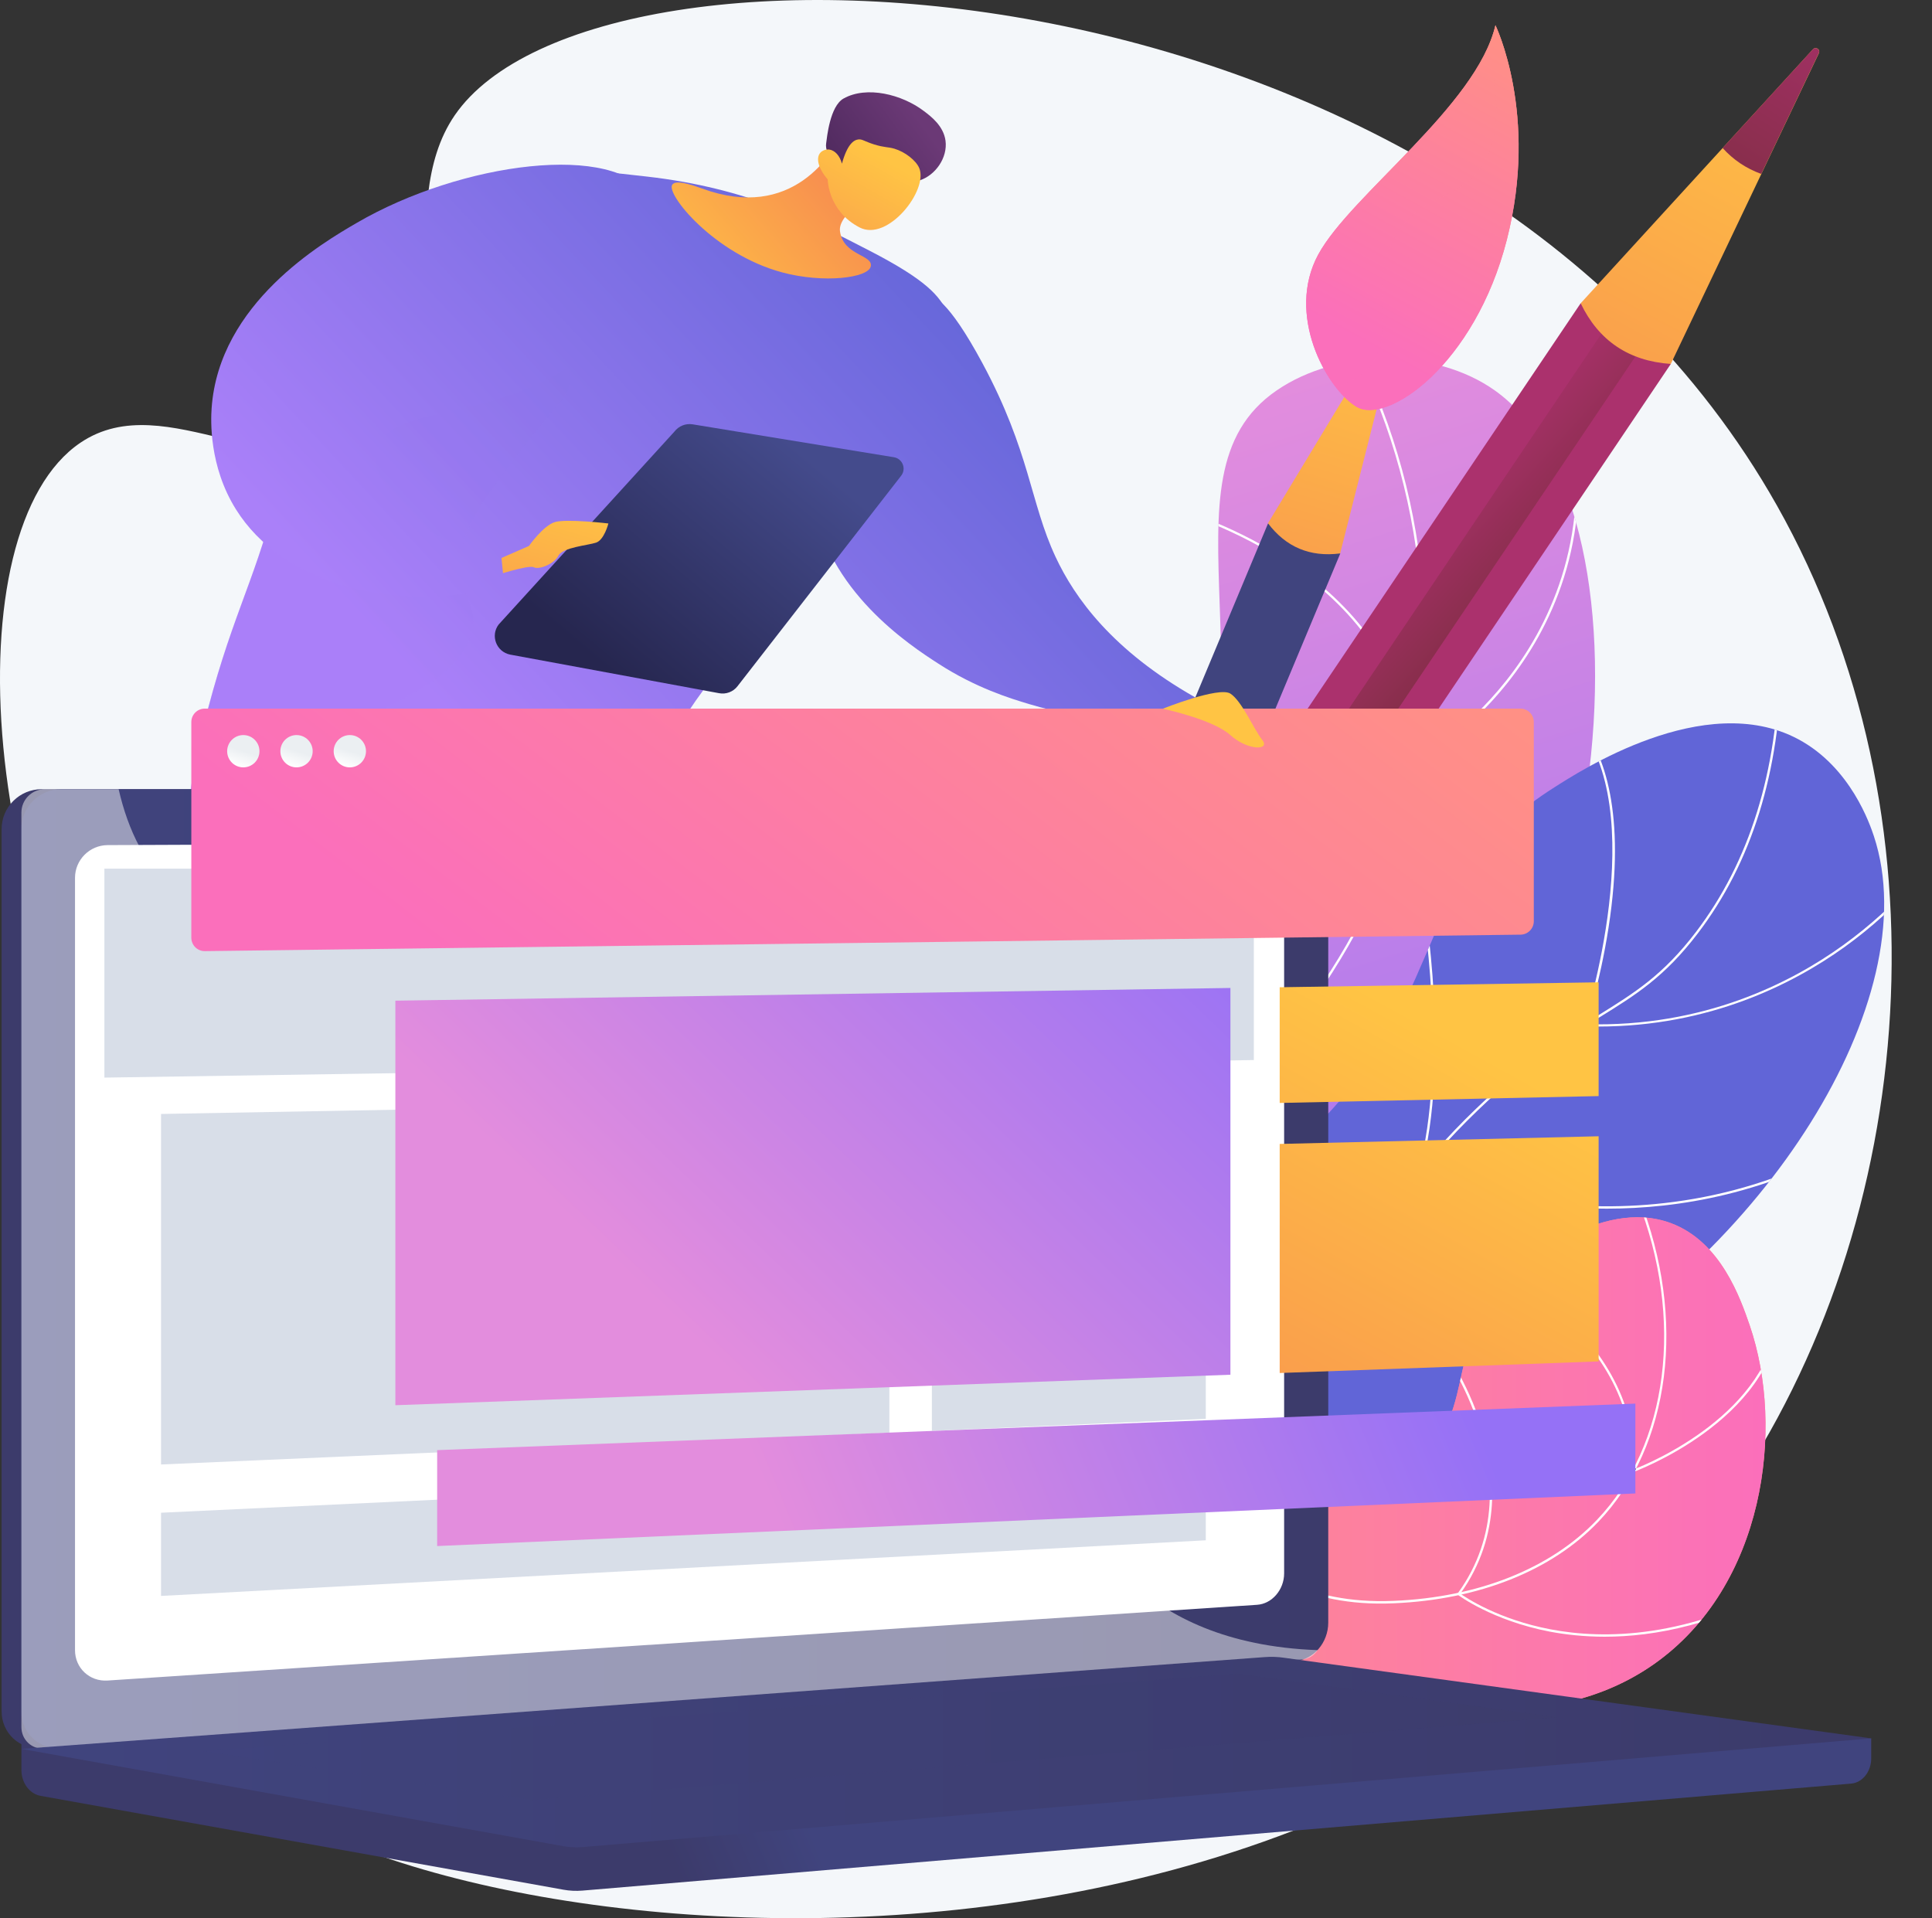
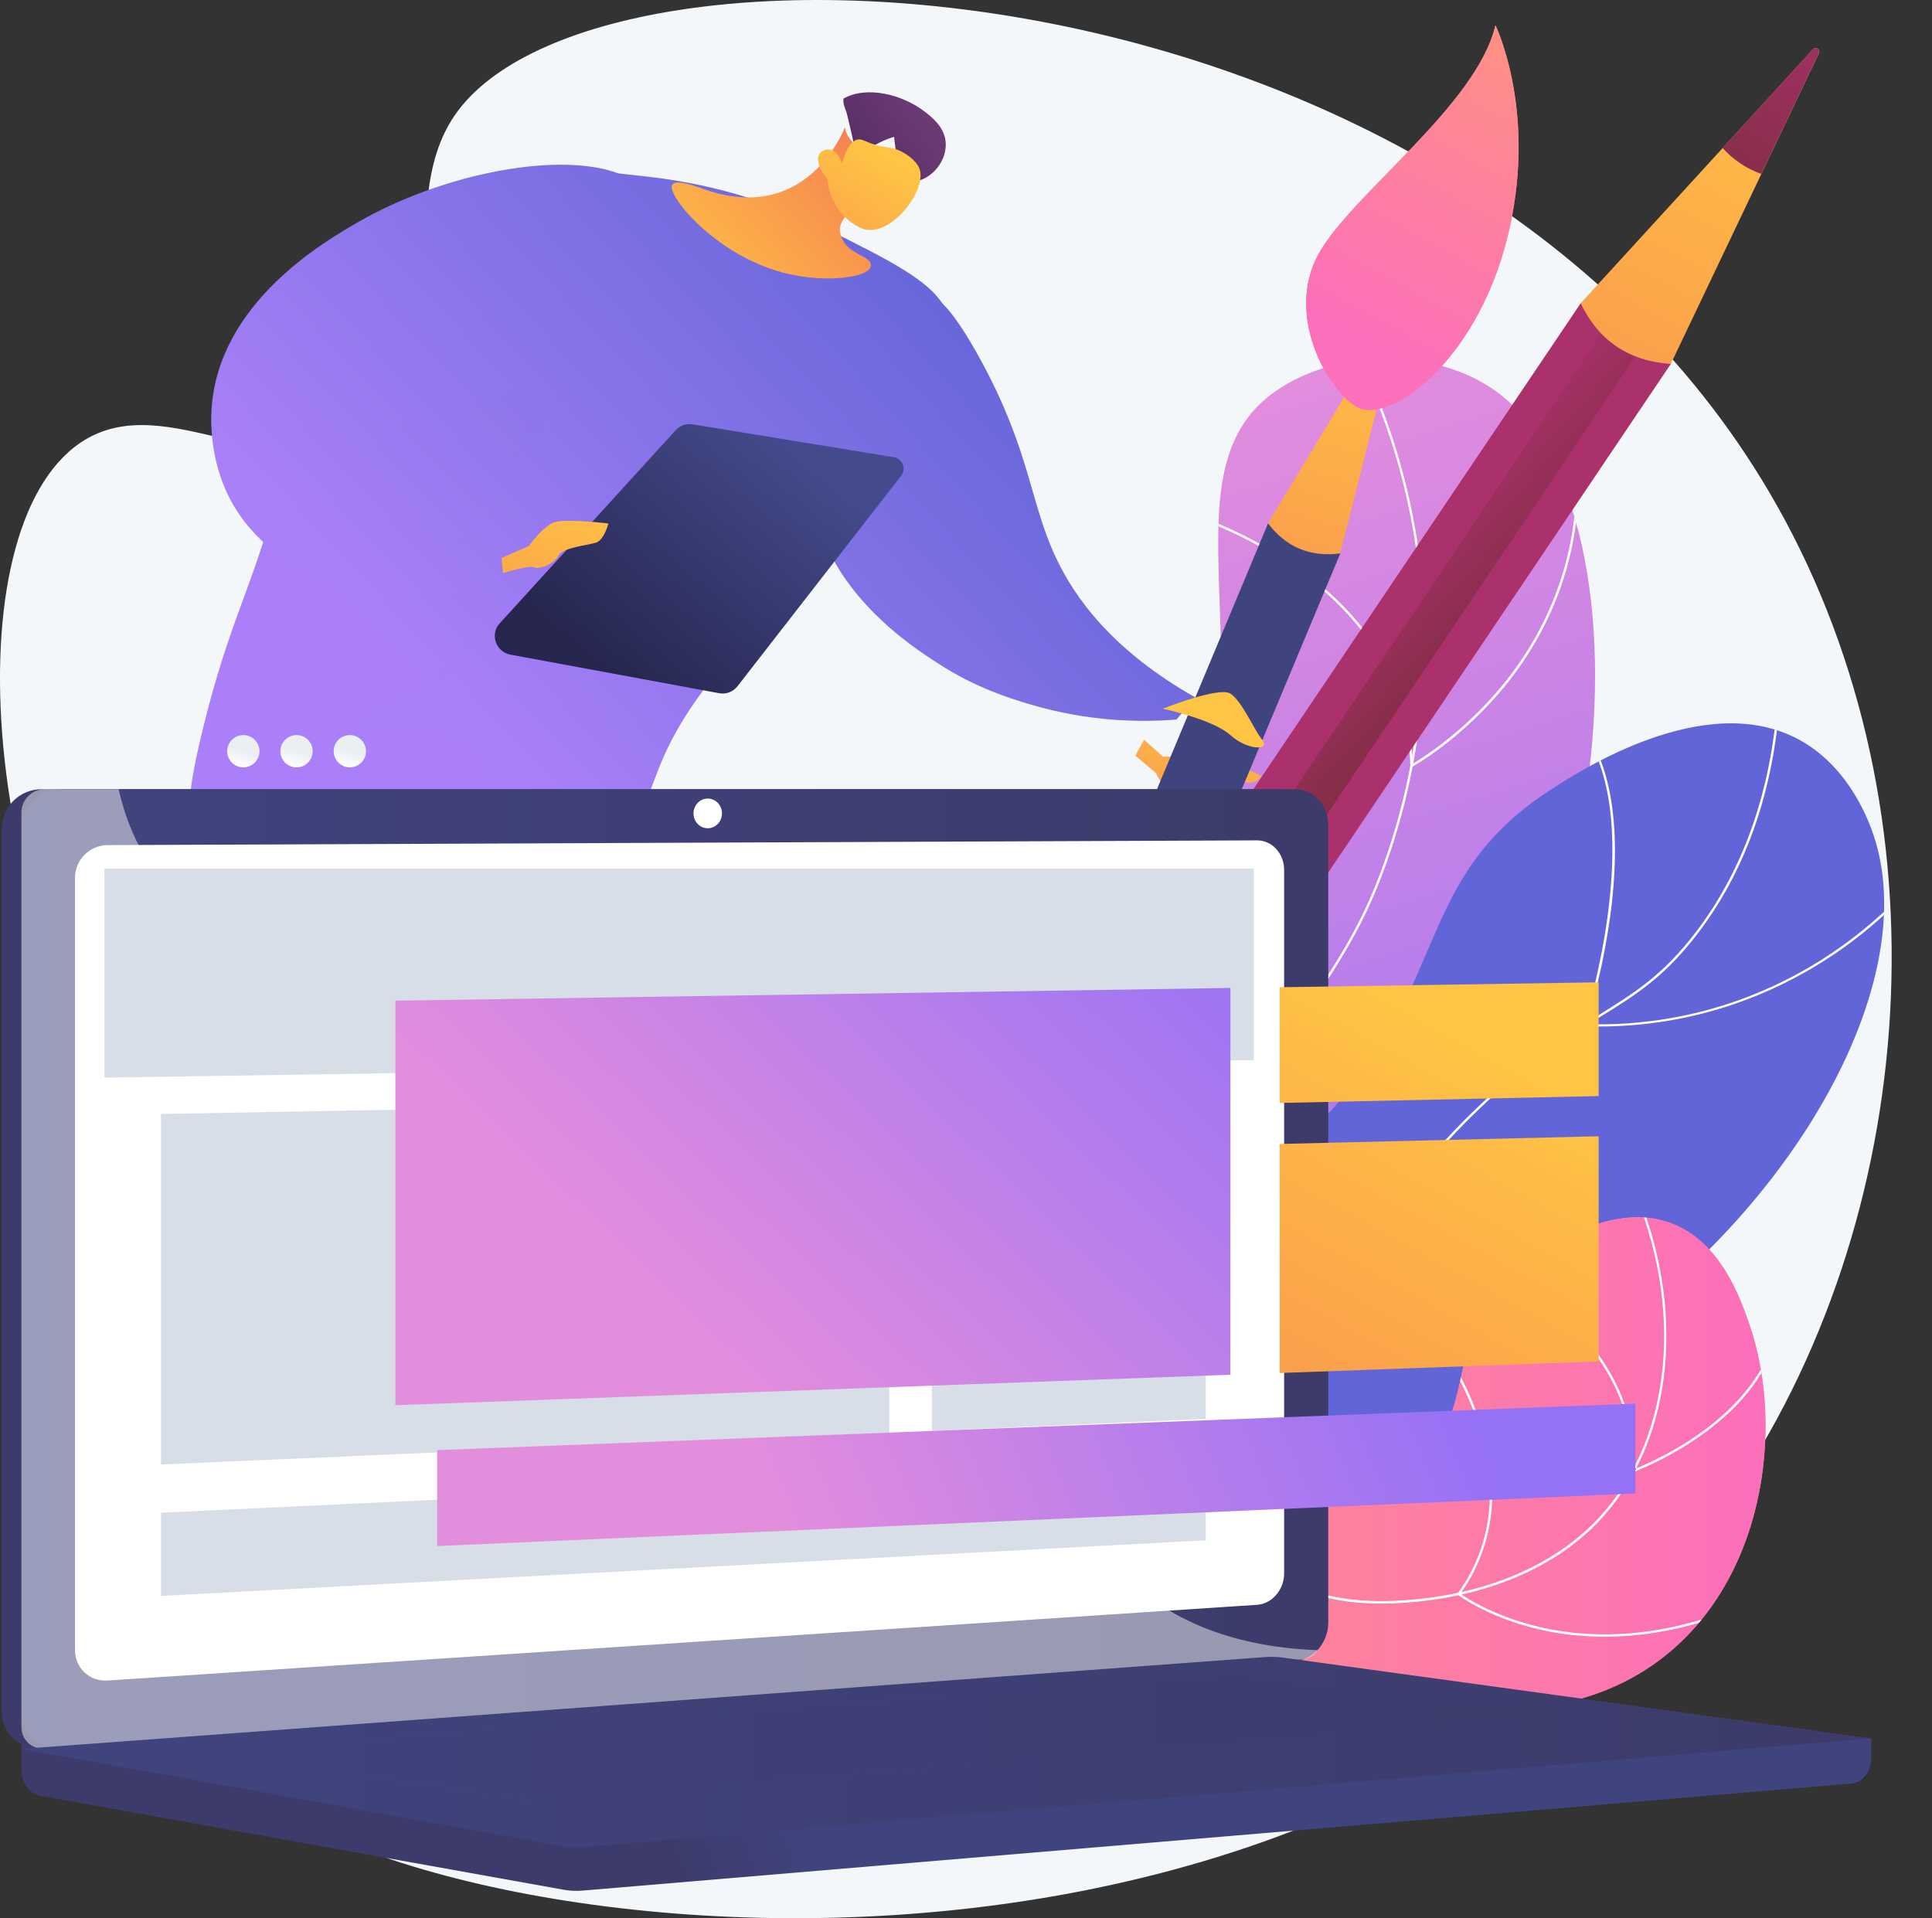
<svg xmlns="http://www.w3.org/2000/svg" xmlns:xlink="http://www.w3.org/1999/xlink" version="1.1" x="0px" y="0px" viewBox="0 0 1913.6 1900" style="enable-background:new 0 0 1913.6 1900;" xml:space="preserve">
  <rect x="0" y="0" width="1913.6" height="1900" fill="#333333" stroke="none" />
  <style type="text/css">
	.st0{fill:#F4F7FA;}
	.st1{clip-path:url(#SVGID_3_);}
	.st2{fill:#FFFFFF;}
	.st3{clip-path:url(#SVGID_6_);}
	.st4{fill:url(#SVGID_7_);}
	.st5{clip-path:url(#SVGID_10_);}
	.st6{clip-path:url(#SVGID_14_);}
	.st7{clip-path:url(#SVGID_15_);}
	.st8{fill:url(#SVGID_17_);}
	.st9{fill:url(#SVGID_18_);}
	.st10{fill:url(#SVGID_19_);}
	.st11{fill:url(#SVGID_20_);}
	.st12{fill:url(#SVGID_21_);}
	.st13{fill:url(#SVGID_22_);}
	.st14{fill:url(#SVGID_23_);}
	.st15{fill:url(#SVGID_24_);}
	.st16{fill:url(#SVGID_25_);}
	.st17{fill:url(#SVGID_26_);}
	.st18{fill:url(#SVGID_27_);}
	.st19{opacity:0.3;fill:url(#SVGID_28_);}
	.st20{fill:url(#SVGID_29_);}
	.st21{fill:url(#SVGID_30_);}
	.st22{fill:url(#SVGID_31_);}
	.st23{fill:url(#SVGID_32_);}
	.st24{fill:url(#SVGID_33_);}
	.st25{fill:url(#SVGID_34_);}
	.st26{fill:url(#SVGID_35_);}
	.st27{fill:url(#SVGID_36_);}
	.st28{fill:url(#SVGID_37_);}
	.st29{fill:url(#SVGID_38_);}
	.st30{fill:url(#SVGID_39_);}
	.st31{fill:url(#SVGID_40_);}
	.st32{fill:url(#SVGID_41_);}
	.st33{opacity:0.3;}
	.st34{fill:url(#SVGID_42_);}
	.st35{fill:url(#SVGID_43_);}
	.st36{fill:url(#SVGID_44_);}
	.st37{fill:url(#SVGID_45_);}
	.st38{opacity:0.48;fill:#FFFFFF;}
	.st39{fill:url(#SVGID_46_);}
	.st40{opacity:0.3;fill:url(#SVGID_47_);}
	.st41{fill:#D8DEE8;}
	.st42{fill:url(#SVGID_48_);}
	.st43{fill:url(#SVGID_49_);}
	.st44{fill:url(#SVGID_50_);}
	.st45{fill:url(#SVGID_51_);}
	.st46{fill:url(#SVGID_52_);}
	.st47{fill:url(#SVGID_53_);}
	.st48{fill:url(#SVGID_54_);}
	.st49{fill:url(#SVGID_55_);}
	.st50{fill:url(#SVGID_56_);}
</style>
  <g id="Background">
</g>
  <g id="Metaphor">
    <g>
      <path class="st0" d="M450.4,114.2c-62.9,91.7,10.9,240.5-82.5,309.4c-90.9,67.2-202.6-42.9-288.2,14.9    c-127.1,85.8-103.9,478.2,81.9,722c55.9,73.3,102.6,101.8,123.2,184.8c44.4,178.1-111.6,284-81.9,372    c66.9,198.3,1095.1,364.7,1507.7-231.2c192.7-278.3,221.5-680.2,49.4-985.4C1448.9-51,591.6-91.6,450.4,114.2z" />
      <g>
        <g>
          <g>
            <defs>
              <path id="SVGID_1_" d="M958.8,1779.4c-31.2-95-62.9-239.9-25.7-400.9c42.6-184.8,137.1-221.8,221.9-419.3        c121-282-15.9-486.3,109.4-572.4c61.1-42,157.2-42.1,216.4,0.1c169,120.4,122.7,644.8-145.5,849.4        c-121.3,92.5-227.1,81.6-318.1,201.3C936.7,1543.5,943,1683.1,958.8,1779.4z" />
            </defs>
            <linearGradient id="SVGID_2_" gradientUnits="userSpaceOnUse" x1="1037.562" y1="440.938" x2="1374.45" y2="1512.853">
              <stop offset="3.597120e-03" style="stop-color:#E38DDD" />
              <stop offset="1" style="stop-color:#9571F6" />
            </linearGradient>
            <use xlink:href="#SVGID_1_" style="overflow:visible;fill:url(#SVGID_2_);" />
            <clipPath id="SVGID_3_">
              <use xlink:href="#SVGID_1_" style="overflow:visible;" />
            </clipPath>
            <g class="st1">
              <path class="st2" d="M939.4,1540.4l-2.2-0.6c10.2-40.1,23.9-79.5,40.8-117.1c38.7-86.5,81.4-134,135.5-194.1        c35.1-39.1,74.9-83.4,120.9-146.8c86-118.7,112.7-160.4,136.6-227.5c47.2-132.8,40-251.8,31.5-311        c-12.1-83.9-40.2-163.7-83.7-237.3l2-1.2c43.6,73.8,71.8,153.9,84,238.1c8.6,59.3,15.8,178.8-31.6,312.1        c-24,67.3-50.7,109.1-136.9,228.1c-46.1,63.6-85.9,107.9-121.1,147c-53.9,60-96.5,107.4-135.1,193.5        C963.2,1461.2,949.5,1500.4,939.4,1540.4z" />
              <path class="st2" d="M1396.9,760.5l0-1.9c-1.7-97.8-64.3-161.2-116.4-197.1c-56.6-39-113.5-54.9-114.1-55.1l0.6-2.2        c0.6,0.2,57.8,16.2,114.7,55.4c52.3,36,114.9,99.3,117.4,197c9-5.3,53-32.4,92.6-82.2c40.7-51.3,84.9-137.8,64.5-258.9        l2.3-0.4c20.6,122-24,209.1-65,260.8c-44.4,55.9-94.4,83.4-94.9,83.7L1396.9,760.5z" />
              <path class="st2" d="M1381.6,1074.6c-10,0-19.4-0.5-28.2-1.3c-54.9-5-94.3-22.8-94.7-23l-0.9-0.4l0.2-0.9        c25.2-96,3.3-166.8-19.4-209.3c-24.7-46-55.7-69.6-56.1-69.9l1.4-1.8c0.3,0.2,31.7,24.1,56.7,70.5        c22.9,42.7,44.9,113.7,19.9,210.1c6.1,2.6,43.1,17.9,93.1,22.4c50.3,4.6,124.4-1,192-53.6l1.4,1.8        C1490.6,1063.2,1429.7,1074.6,1381.6,1074.6z" />
              <path class="st2" d="M1268.5,1258.1c-29.3,0-53.4-4.1-72-9.1c-46-12.5-69.6-33.7-69.8-33.9l-0.6-0.6l0.3-0.8        c42.6-97.6-16.8-257.2-17.4-258.8l2.2-0.8c0.6,1.6,60,161.3,17.7,259.7c4,3.4,27,21.6,68.4,32.9        c42,11.4,112.1,17.7,207.5-17.1l0.8,2.2C1351.7,1251.5,1305.9,1258.1,1268.5,1258.1z" />
            </g>
          </g>
        </g>
        <g>
          <g>
            <defs>
              <path id="SVGID_4_" d="M862.2,1630.6c-10.5-63.8-16.6-163.4,35.3-252.5c90.6-155.4,255.7-103.9,413.7-270.4        c127.5-134.3,87.3-238.7,228.5-327.9c23.6-14.9,148.6-97.2,241.4-47.6c52.3,27.9,71.3,85.2,74.9,95.9        c53.8,162.5-111.7,417-327.5,533.4c-124,66.9-164,45-382.1,123C1018.2,1530.3,922,1589.3,862.2,1630.6z" />
            </defs>
            <linearGradient id="SVGID_5_" gradientUnits="userSpaceOnUse" x1="1788.508" y1="3121.648" x2="1726.502" y2="2848.093">
              <stop offset="0" style="stop-color:#AA80F9" />
              <stop offset="0.996" style="stop-color:#6165D7" />
            </linearGradient>
            <use xlink:href="#SVGID_4_" style="overflow:visible;fill:url(#SVGID_5_);" />
            <clipPath id="SVGID_6_">
              <use xlink:href="#SVGID_4_" style="overflow:visible;" />
            </clipPath>
            <g class="st3">
              <path class="st2" d="M843.5,1707.3l-2.3-0.5c31.7-152.5,91.9-254.9,178.9-304.4c42.6-24.3,76.5-28.1,112.4-32.2        c38.6-4.4,78.5-8.9,131.2-40.8c51.2-31,69.6-60.8,92.8-98.5c20.9-34,46.9-76.2,105.3-132.5c51.2-49.3,88.5-72.4,121.4-92.8        c35.6-22.1,63.8-39.5,96.4-82.2c53.2-69.7,81-159.2,82.7-265.8l2.3,0c-1.6,107.1-29.6,197-83.1,267.1        c-32.8,43-61.1,60.6-97,82.8c-32.8,20.3-70,43.3-121,92.5c-58.2,56.1-84.1,98.2-105,132.1c-23.4,38-41.9,68-93.6,99.3        c-53.1,32.1-93.3,36.7-132.2,41.1c-35.7,4-69.3,7.8-111.5,31.9C935,1453.6,875.1,1555.5,843.5,1707.3z" />
              <path class="st2" d="M1582.9,1016.8c-4.4,0-8.8-0.1-13.3-0.2l-1.5,0l0.5-1.5c0.7-2.1,69.1-213.8-8.8-301.2l1.7-1.5        c22.8,25.6,47.3,78.5,34.6,185.5c-6.9,58-21.9,107.5-24.8,116.6c115.9,3.1,202.2-40.7,254.2-78.2c56.6-40.8,86-83,86.3-83.4        l1.9,1.3c-0.3,0.4-29.8,42.9-86.8,83.9C1776.3,974.4,1693.6,1016.8,1582.9,1016.8z" />
-               <path class="st2" d="M1591.4,1197.2c-17.9,0-34.5-0.9-49.6-2.4c-81.1-7.8-136.1-32-136.6-32.3l-0.9-0.4l0.3-1        c30.5-110.3,3.6-267.4,3.3-268.9l2.3-0.4c0.3,1.6,27.1,158.2-3.1,269c7.5,3.2,60,24.5,135.1,31.7c74.5,7.2,187,1.5,299.9-66.2        l1.2,2C1752.6,1182.6,1662.2,1197.2,1591.4,1197.2z" />
              <path class="st2" d="M1495.3,1454.6c-106,0-187.8-22.4-238.8-41.7c-58-22-89.5-44.9-89.8-45.2l-1-0.7l0.8-0.9        c83.8-102.3,51.1-271.3,50.8-273l2.3-0.5c0.3,1.7,33,170.7-50.5,273.9c12.2,8.5,135.6,90.1,342.5,85.6l0,2.3        C1506.1,1454.5,1500.7,1454.6,1495.3,1454.6z" />
            </g>
          </g>
        </g>
        <g>
          <linearGradient id="SVGID_7_" gradientUnits="userSpaceOnUse" x1="-1066.867" y1="481.096" x2="-2000.012" y2="1247.609" gradientTransform="matrix(0.946 0.325 -0.325 0.946 2926.94 1269.858)">
            <stop offset="0" style="stop-color:#FF9085" />
            <stop offset="1" style="stop-color:#FB6FBB" />
          </linearGradient>
          <path class="st4" d="M972.6,1619.4c35.5-25.5,93.5-62.4,171.6-90.1c138.9-49.2,202.6-20.2,261.4-78.9      c60.9-60.8,21.4-120.7,94.3-188.5c6.1-5.7,84.4-76.7,155.2-50.3c49.5,18.5,68.8,74.8,77.9,101.1      c35.1,102.4,14.7,258.5-94.6,335.5c-103.6,73-234.8,38.2-276.5,26.9c-73.1-19.9-90.4-48.4-164.7-66.4      C1106.9,1586.8,1025.7,1603.1,972.6,1619.4z" />
        </g>
        <g>
          <defs>
            <path id="SVGID_8_" d="M972.6,1619.4c35.5-25.5,93.5-62.4,171.6-90.1c138.9-49.2,202.6-20.2,261.4-78.9       c60.9-60.8,21.4-120.7,94.3-188.5c6.1-5.7,84.4-76.7,155.2-50.3c49.5,18.5,68.8,74.8,77.9,101.1       c35.1,102.4,14.7,258.5-94.6,335.5c-103.6,73-234.8,38.2-276.5,26.9c-73.1-19.9-90.4-48.4-164.7-66.4       C1106.9,1586.8,1025.7,1603.1,972.6,1619.4z" />
          </defs>
          <linearGradient id="SVGID_9_" gradientUnits="userSpaceOnUse" x1="972.619" y1="1449.54" x2="1748.711" y2="1449.54">
            <stop offset="0" style="stop-color:#FF9085" />
            <stop offset="1" style="stop-color:#FB6FBB" />
          </linearGradient>
          <use xlink:href="#SVGID_8_" style="overflow:visible;fill:url(#SVGID_9_);" />
          <clipPath id="SVGID_10_">
            <use xlink:href="#SVGID_8_" style="overflow:visible;" />
          </clipPath>
          <g class="st5">
            <defs>
              <path id="SVGID_11_" d="M943.5,1642.4l-1.4-1.9c86.4-63.2,170.8-93,250.8-88.5c35,2,59.5,9.7,83.3,17.3        c29.7,9.4,57.7,18.3,104.2,16.4c83.7-3.5,155.1-31.9,201.1-80c71.2-74.4,87-199.3,40.1-318.1l2.1-0.8        c47.1,119.7,31.2,245.5-40.6,320.6c-46.4,48.5-118.3,77.1-202.6,80.7c-46.9,2-75.1-7-105-16.5c-23.6-7.5-48-15.2-82.7-17.2        C1113.3,1549.9,1029.4,1579.5,943.5,1642.4z" />
            </defs>
            <defs>
              <path id="SVGID_12_" d="M1615.7,1459l0.1-1.8c5.4-71.3-37.6-125.4-74.5-158.2c-40.1-35.6-82-54.6-82.5-54.8l0.9-2.1        c0.4,0.2,42.7,19.3,83,55.1c37,32.9,80,86.9,75.4,158.3c15.6-6,135.4-55.6,143.3-153.7l2.3,0.2        c-8.5,105.8-145.1,155.8-146.5,156.3L1615.7,1459z" />
            </defs>
            <defs>
              <path id="SVGID_13_" d="M1589.4,1621.2c-20.5,0-38.7-2.1-54.2-5c-57.3-11-90.8-36.2-91.1-36.4l-0.9-0.7l0.7-0.9        c41.7-57.5,34.8-120.6,21.6-163.4c-14.3-46.4-38.8-79.6-39-79.9l1.8-1.4c0.2,0.3,25,33.8,39.4,80.6        c13.3,43,20.3,106.4-21.3,164.5c5.7,4,37.8,25.5,89.4,35.3c52.4,10,136.3,9.8,238.1-48.1l1.1,2        C1702.5,1609,1639,1621.2,1589.4,1621.2z" />
            </defs>
            <use xlink:href="#SVGID_11_" style="overflow:visible;fill:#FFFFFF;" />
            <use xlink:href="#SVGID_12_" style="overflow:visible;fill:#FFFFFF;" />
            <use xlink:href="#SVGID_13_" style="overflow:visible;fill:#FFFFFF;" />
            <clipPath id="SVGID_14_">
              <use xlink:href="#SVGID_11_" style="overflow:visible;" />
            </clipPath>
            <clipPath id="SVGID_15_" class="st6">
              <use xlink:href="#SVGID_12_" style="overflow:visible;" />
            </clipPath>
            <clipPath id="SVGID_16_" class="st7">
              <use xlink:href="#SVGID_13_" style="overflow:visible;" />
            </clipPath>
          </g>
        </g>
      </g>
      <g>
        <g>
          <linearGradient id="SVGID_17_" gradientUnits="userSpaceOnUse" x1="-1980.686" y1="1604.809" x2="-1886.81" y2="1604.809" gradientTransform="matrix(-1 0 0 1 -1606.057 0)">
            <stop offset="0" style="stop-color:#311944" />
            <stop offset="1" style="stop-color:#6B3976" />
          </linearGradient>
          <path class="st8" d="M355.4,1604.8l-47-28.2h-21.2c0,0-7.2,26.9-6.4,28.2c9.4,15.5,53.4,27.2,80.9,28.2      c4.6,0.2,10.9,0.2,12.6-3.1C377,1624.3,364.6,1612.6,355.4,1604.8z" />
          <linearGradient id="SVGID_18_" gradientUnits="userSpaceOnUse" x1="-1916.003" y1="1599.476" x2="-1838.309" y2="1366.391" gradientTransform="matrix(-1 0 0 1 -1606.057 0)">
            <stop offset="0" style="stop-color:#FFC444" />
            <stop offset="0.996" style="stop-color:#F36F56" />
          </linearGradient>
-           <path class="st9" d="M307.6,1545.8c-0.1,16.4,0.6,28,4.7,33.1c2.9,3.6-25,11.7-25.1-2.3c-0.1-9.2-1.6-25.1-3-29.7      C292,1546.5,299.8,1546.1,307.6,1545.8z" />
        </g>
        <g>
          <linearGradient id="SVGID_19_" gradientUnits="userSpaceOnUse" x1="-2294.724" y1="1567.769" x2="-2200.848" y2="1567.769" gradientTransform="matrix(-1 0 0 1 -1606.057 0)">
            <stop offset="0" style="stop-color:#311944" />
            <stop offset="1" style="stop-color:#6B3976" />
          </linearGradient>
          <path class="st10" d="M669.4,1567.7l-47-28.2h-21.2c0,0-7.2,26.9-6.4,28.2c9.4,15.5,53.4,27.2,80.9,28.2      c4.6,0.2,10.9,0.2,12.6-3.1C691.1,1587.3,678.6,1575.5,669.4,1567.7z" />
          <linearGradient id="SVGID_20_" gradientUnits="userSpaceOnUse" x1="-2225.039" y1="1566.022" x2="-2139.479" y2="1309.342" gradientTransform="matrix(-1 0 0 1 -1606.057 0)">
            <stop offset="0" style="stop-color:#FFC444" />
            <stop offset="0.996" style="stop-color:#F36F56" />
          </linearGradient>
          <path class="st11" d="M608.2,1508.9c6.8,13.1,14.1,27.8,18.2,32.9c2.9,3.6-20.2,10.8-25.1-2.3c-3.9-10.7-15-24.9-16.5-29.5      C592.6,1509.6,600.4,1509.3,608.2,1508.9z" />
        </g>
        <linearGradient id="SVGID_21_" gradientUnits="userSpaceOnUse" x1="405.866" y1="595.69" x2="613.615" y2="1378.37">
          <stop offset="0" style="stop-color:#311944" />
          <stop offset="1" style="stop-color:#6B3976" />
        </linearGradient>
        <path class="st12" d="M598.5,738.9c-18.2,120.9-30,271.2-19.3,442.9c7.9,126.8,26.5,239.4,48.3,335c-14.5,3.8-29,7.5-43.5,11.3     c-18-4.2-43.6-13.2-61.2-35.4c-23.1-29.2-12.6-56.1-29-104.7c-15.7-46.4-34.4-48.8-53.1-88.6c-24.4-51.9-9.5-83.6-11.3-153     c-3-117.4-48.2-126.5-62.8-272.2c-7.6-76.3-11.4-120.1,16.1-148.2C421.2,686.7,505.9,693.7,598.5,738.9z" />
        <linearGradient id="SVGID_22_" gradientUnits="userSpaceOnUse" x1="149.96" y1="1138.318" x2="448.028" y2="1138.318">
          <stop offset="0" style="stop-color:#311944" />
          <stop offset="1" style="stop-color:#6B3976" />
        </linearGradient>
        <path class="st13" d="M498.7,747c-49.6,115.5-101.2,263.5-135.3,439.7c-27.2,140.8-37.1,268-38.7,375.2c-16.1,0-32.2,0-48.3,0     c-14-20.3-32.3-51.9-43.5-93.4c-11.1-41.4-4.1-52.1-11.3-117.6c-9.7-89.2-22.5-93.3-20.9-146.6c1.8-61.2,20.4-60.9,27.4-122.4     c10.3-90.9-27.2-119-25.8-202.9c0.7-37.7,9.3-94.5,51.5-164.3C335.5,725.5,417.1,736.2,498.7,747z" />
        <linearGradient id="SVGID_23_" gradientUnits="userSpaceOnUse" x1="1211.261" y1="675.33" x2="1122.686" y2="978.095">
          <stop offset="0" style="stop-color:#FFC444" />
          <stop offset="0.996" style="stop-color:#F36F56" />
        </linearGradient>
        <path class="st14" d="M1133.2,732.8l18.9,16.8c0,0,41.6-1.6,56.6,2.2c15,3.8,40.8,16.8,40.8,16.8s-6.5,9.5-15.6,5.9     c-9.2-3.6-23.3-8.5-26-7.2c-2.7,1.3-9.1,18.6-30.9,21.4c-21.8,2.9-31.9-22.8-31.9-22.8l-20.6-17.5L1133.2,732.8z" />
        <linearGradient id="SVGID_24_" gradientUnits="userSpaceOnUse" x1="603.736" y1="898.754" x2="1127.599" y2="409.485">
          <stop offset="0" style="stop-color:#AA80F9" />
          <stop offset="0.996" style="stop-color:#6165D7" />
        </linearGradient>
        <path class="st15" d="M916.2,290.8c7.7,0.9,22.7,5.6,56.8,68.8c47.3,87.9,47.2,137.8,72.5,192c18.9,40.5,56.3,92.7,138.4,139.2     c-6.2,7.3-12.4,14.6-18.6,21.9c-33.3,2.7-85.8,2.8-146-15.3c-18.8-5.6-53.1-16.2-89.8-40C902,639.7,817.7,585,805.1,493.7     C791.2,394,868,284.9,916.2,290.8z" />
        <linearGradient id="SVGID_25_" gradientUnits="userSpaceOnUse" x1="383.676" y1="641.819" x2="895.8" y2="163.515">
          <stop offset="0" style="stop-color:#AA80F9" />
          <stop offset="0.996" style="stop-color:#6165D7" />
        </linearGradient>
        <path class="st16" d="M483.8,178.5c49.4-15.8,88.1-11.4,157-3.6c100.6,11.4,165.1,44.8,221,73.7c54.9,28.4,69.5,44.4,77.3,62.8     c18.2,42.8-4,89.6-18.1,118.4c-36.1,73.5-69.6,71-146.1,159.4c-67.3,77.8-101,116.8-123.2,173.9c-9.8,25.3-19.4,58-50.7,77.3     c-30.4,18.7-64.9,14.7-84.5,12.1c-82.6-10.8-89.9-64.1-143.7-60.4c-42.9,3-52.2,37.8-125.6,49.5c-32.8,5.2-42.4,0.1-47.1-3.6     c-17.9-14.2-15.8-48.1,1.2-117.2c26.1-106.2,49.4-140.6,71.3-224.7c22.7-87.3,5.2-79.6,24.2-129.2     C302.9,350.2,355.1,219.7,483.8,178.5z" />
        <linearGradient id="SVGID_26_" gradientUnits="userSpaceOnUse" x1="785.825" y1="441.246" x2="600.131" y2="663.62">
          <stop offset="0" style="stop-color:#444B8C" />
          <stop offset="0.996" style="stop-color:#26264F" />
        </linearGradient>
        <path class="st17" d="M493.9,618.6L668,427.5c4.2-5.5,11.1-8.3,18-7.2l199.4,32.6c8.5,1.4,12.5,11.4,7.2,18.3L730.5,679.7     c-4.3,5.6-11.5,8.3-18.4,6.9l-206.8-38.2C491.7,645.7,485.5,629.7,493.9,618.6z" />
        <linearGradient id="SVGID_27_" gradientUnits="userSpaceOnUse" x1="560.039" y1="484.813" x2="471.465" y2="787.578">
          <stop offset="0" style="stop-color:#FFC444" />
          <stop offset="0.996" style="stop-color:#F36F56" />
        </linearGradient>
        <path class="st18" d="M486.6,557.1l37.3-16.3c0,0,14.2-20.3,25.8-23.7c11.5-3.4,52.9,1.4,52.9,1.4s-4.1,16.3-12.2,19     c-8.1,2.7-33.2,4.7-37.3,12.9c-4.1,8.1-19,14.2-24.4,11.5c-5.4-2.7-40,8.8-40,8.8L486.6,557.1z" />
        <linearGradient id="SVGID_28_" gradientUnits="userSpaceOnUse" x1="383.661" y1="641.803" x2="895.787" y2="163.497">
          <stop offset="0" style="stop-color:#AA80F9" />
          <stop offset="0.996" style="stop-color:#6165D7" />
        </linearGradient>
        <path class="st19" d="M499.5,809c-17.2-21-7.9-46.1-31.4-67.6c-38.3-35-107.5-9.1-111.1-21.7c-4.3-15.1,99.4-37.1,111.1-96.6     c5.3-27-14.2-31.6-12.1-67.6c2-33.8,23.1-61.6,65.2-116c33.2-42.9,42.2-46.4,43.5-62.8c3.7-49.4-58.7-83.8-84.5-101.5     c-31.6-21.6-64.7-32.8-95.6-38c-57.6,53.1-83.6,118.3-88,129.8c-18.9,49.6-1.5,41.9-24.2,129.2c-21.8,84.1-45.1,118.5-71.3,224.7     c-17,69-19.1,103-1.2,117.2c4.7,3.7,14.3,8.9,47.1,3.6c73.4-11.7,82.7-46.6,125.6-49.5c53.8-3.7,61.1,49.6,143.7,60.4     c19.7,2.6,54.2,6.6,84.5-12.1c6.8-4.2,12.6-9.1,17.6-14.4C545.5,839.4,513.9,826.6,499.5,809z" />
        <g>
          <linearGradient id="SVGID_29_" gradientUnits="userSpaceOnUse" x1="599.98" y1="-1166.35" x2="611.799" y2="-1481.168" gradientTransform="matrix(0.687 0.727 -0.727 0.687 -587.992 669.917)">
            <stop offset="0" style="stop-color:#FFC444" />
            <stop offset="0.996" style="stop-color:#F36F56" />
          </linearGradient>
          <path class="st20" d="M836.9,126.1c-11,26.5-52.3,93.4-141.6,60.6c-23.9-8.8-28-5.7-29.4-3.8c-6.7,9,41.1,68.7,108.8,86.9      c41.3,11.1,85.5,5.5,87.8-6c2.4-11.6-27.2-10.5-30.5-34.7c-2.4-16.8,31.6-37,49.1-48.3C878.3,158.9,839.7,148.2,836.9,126.1z" />
          <g>
            <linearGradient id="SVGID_30_" gradientUnits="userSpaceOnUse" x1="-363.51" y1="-865.481" x2="-438.965" y2="-1057.123" gradientTransform="matrix(-0.844 -0.537 -0.537 0.844 -30.629 770.995)">
              <stop offset="0" style="stop-color:#311944" />
              <stop offset="1" style="stop-color:#6B3976" />
            </linearGradient>
-             <path class="st21" d="M911.1,178.6c15.3-5,27.7-22.3,25.4-39.3c-2-14.6-14.3-24-21.7-29.5c-21.4-16.2-56.3-25.1-79.3-12.2       c-13.6,7.7-16.4,38.8-17.2,44.3c-0.9,6.1,2.2,10.3,3.6,16.2c2,8.2,5,21.1,9.8,42.5c3.7-3.3,8.6-7.2,14.7-10.9       c2.3-1.4,11.6-6.9,22-9.9C889.4,173.8,896.6,183.3,911.1,178.6z" />
+             <path class="st21" d="M911.1,178.6c15.3-5,27.7-22.3,25.4-39.3c-2-14.6-14.3-24-21.7-29.5c-21.4-16.2-56.3-25.1-79.3-12.2       c-0.9,6.1,2.2,10.3,3.6,16.2c2,8.2,5,21.1,9.8,42.5c3.7-3.3,8.6-7.2,14.7-10.9       c2.3-1.4,11.6-6.9,22-9.9C889.4,173.8,896.6,183.3,911.1,178.6z" />
            <linearGradient id="SVGID_31_" gradientUnits="userSpaceOnUse" x1="106.641" y1="-992.023" x2="103.266" y2="-720.05" gradientTransform="matrix(0.875 0.484 -0.484 0.875 296.351 970.362)">
              <stop offset="0" style="stop-color:#FFC444" />
              <stop offset="0.996" style="stop-color:#F36F56" />
            </linearGradient>
            <path class="st22" d="M819.8,177.7c0,0,0.2,31.3,31.6,47.6c28.1,14.5,68.5-37.3,59-59c-3.2-7.3-13.6-15.7-24.5-19       c-6.5-1.9-9.7-1-20.3-4.3c-9.7-3.1-11.5-5.3-15.3-4.9c-4.8,0.5-11.1,4.9-16.4,24c-2-7.8-7-13.3-12.7-14c-0.9-0.1-3.5-0.1-5.7,1       C807.5,152.8,808.5,164.5,819.8,177.7z" />
          </g>
        </g>
        <linearGradient id="SVGID_32_" gradientUnits="userSpaceOnUse" x1="279.225" y1="529.983" x2="791.349" y2="51.678">
          <stop offset="0" style="stop-color:#AA80F9" />
          <stop offset="0.996" style="stop-color:#6165D7" />
        </linearGradient>
        <path class="st23" d="M643.2,195.4c-32.6-55.1-186.3-35-289.9,25.4c-33.7,19.6-136.5,79.5-143.7,183.6     c-0.8,11.3-2.8,57.3,24.2,100.3c45.3,72.3,152.5,104.2,265.7,76.1c-1.2-12.1-2.4-24.2-3.6-36.2c-9.6,0.3-48,0.6-82.1-27.8     c-6.8-5.7-47.4-39.4-41.1-70.1c10.7-51.5,139-23.4,222.2-109.9C632.2,297.9,664.7,231.7,643.2,195.4z" />
      </g>
      <g>
        <linearGradient id="SVGID_33_" gradientUnits="userSpaceOnUse" x1="2464.997" y1="3632.216" x2="2724.382" y2="3795.942" gradientTransform="matrix(-0.829 -0.559 -0.559 0.829 5329.601 -685.346)">
          <stop offset="0" style="stop-color:#AB316D" />
          <stop offset="1" style="stop-color:#792D3D" />
        </linearGradient>
        <path class="st24" d="M733.2,1536.3c20.8,33.3,50.6,53.3,89.3,60.1l832.4-1235.9l-89.3-60.1L733.2,1536.3z" />
        <linearGradient id="SVGID_34_" gradientUnits="userSpaceOnUse" x1="2666.204" y1="3649.081" x2="2487.729" y2="3674.841" gradientTransform="matrix(-0.829 -0.559 -0.559 0.829 5329.601 -685.346)">
          <stop offset="0" style="stop-color:#AB316D" />
          <stop offset="1" style="stop-color:#792D3D" />
        </linearGradient>
        <path class="st25" d="M789.3,1586.4c-12.5-5.6-23.7-13.1-33.7-22.5l838.1-1244.5l33.6,22.6L789.3,1586.4z" />
        <linearGradient id="SVGID_35_" gradientUnits="userSpaceOnUse" x1="2551.678" y1="2580.561" x2="2463.623" y2="3458.914" gradientTransform="matrix(-0.829 -0.559 -0.559 0.829 5329.601 -685.346)">
          <stop offset="0" style="stop-color:#FFC444" />
          <stop offset="0.996" style="stop-color:#F36F56" />
        </linearGradient>
        <path class="st26" d="M1565.6,300.4c17.8,37,47.5,57.2,89.3,60.1l146.7-307.9c1.6-3.6-3-6.7-5.8-3.9L1565.6,300.4z" />
        <linearGradient id="SVGID_36_" gradientUnits="userSpaceOnUse" x1="2522.517" y1="2503.79" x2="2515.158" y2="2820.213" gradientTransform="matrix(-0.829 -0.559 -0.559 0.829 5329.601 -685.346)">
          <stop offset="0" style="stop-color:#AB316D" />
          <stop offset="1" style="stop-color:#792D3D" />
        </linearGradient>
        <path class="st27" d="M1801.5,52.6l-57,119.7c-15-5.4-27.7-14-38.3-25.7l89.5-97.9C1798.5,45.9,1803.1,49,1801.5,52.6z" />
      </g>
      <g>
        <linearGradient id="SVGID_37_" gradientUnits="userSpaceOnUse" x1="2777.442" y1="3914.969" x2="2964.24" y2="4032.877" gradientTransform="matrix(-0.923 -0.386 -0.386 0.923 5201.329 -1520.424)">
          <stop offset="0" style="stop-color:#40447E" />
          <stop offset="0.996" style="stop-color:#3C3B6B" />
        </linearGradient>
        <path class="st28" d="M842.2,1508.6c19.4,20.6,43.2,30.5,71.5,29.9l413.8-990.2l-71.5-29.9L842.2,1508.6z" />
        <linearGradient id="SVGID_38_" gradientUnits="userSpaceOnUse" x1="2839.876" y1="3157.594" x2="2776.461" y2="3790.161" gradientTransform="matrix(-0.923 -0.386 -0.386 0.923 5201.329 -1520.424)">
          <stop offset="0" style="stop-color:#FFC444" />
          <stop offset="0.996" style="stop-color:#F36F56" />
        </linearGradient>
        <path class="st29" d="M1255.9,518.3c17.8,23.6,41.6,33.7,71.5,29.9l60.2-238.1c0.6-2.8-3.1-4.3-4.7-1.9L1255.9,518.3z" />
        <linearGradient id="SVGID_39_" gradientUnits="userSpaceOnUse" x1="2818.877" y1="3102.306" x2="2813.577" y2="3330.186" gradientTransform="matrix(-0.923 -0.386 -0.386 0.923 5201.329 -1520.424)">
          <stop offset="0" style="stop-color:#AB316D" />
          <stop offset="1" style="stop-color:#792D3D" />
        </linearGradient>
        <path class="st30" d="M1387.7,310.1l-23.4,92.6c-11.3-1.7-21.6-6-30.7-12.8l49.4-81.7C1384.6,305.8,1388.3,307.3,1387.7,310.1z" />
        <linearGradient id="SVGID_40_" gradientUnits="userSpaceOnUse" x1="1437.977" y1="116.312" x2="1234.7" y2="381.815" gradientTransform="matrix(0.989 -0.151 0.151 0.989 73.676 150.358)">
          <stop offset="0" style="stop-color:#FF9085" />
          <stop offset="1" style="stop-color:#FB6FBB" />
        </linearGradient>
        <path class="st31" d="M1481.2,25c0,0,43,88.1,11.3,212.3s-118.9,184.2-149.2,165.4c-30.3-18.7-69.7-91.5-37.6-150.6     S1462.6,104.8,1481.2,25z" />
        <linearGradient id="SVGID_41_" gradientUnits="userSpaceOnUse" x1="1437.977" y1="116.312" x2="1234.7" y2="381.815" gradientTransform="matrix(0.989 -0.151 0.151 0.989 73.676 150.358)">
          <stop offset="0" style="stop-color:#FF9085" />
          <stop offset="1" style="stop-color:#FB6FBB" />
        </linearGradient>
        <path class="st32" d="M1481.2,25c0,0,43,88.1,11.3,212.3s-118.9,184.2-149.2,165.4c-30.3-18.7-69.7-91.5-37.6-150.6     S1462.6,104.8,1481.2,25z" />
        <g class="st33">
          <linearGradient id="SVGID_42_" gradientUnits="userSpaceOnUse" x1="1455.694" y1="129.875" x2="1252.417" y2="395.379" gradientTransform="matrix(0.989 -0.151 0.151 0.989 73.676 150.358)">
            <stop offset="0" style="stop-color:#FF9085" />
            <stop offset="1" style="stop-color:#FB6FBB" />
          </linearGradient>
-           <path class="st34" d="M1481.2,25.1c-1.8,7.7-4.6,15.4-8.1,23.2c17.2,65.3,7.2,100.9-9.5,121.6c-23.4,28.9-55.5,23.3-79.7,61.1      c-31.9,49.6,0.6,94.7-25.5,129.8c-6.7,8.9-17.4,17.5-35.2,23c6.6,8.4,13.6,15.1,20.2,19.1c30.3,18.7,117.5-41.3,149.2-165.4      C1524.2,113.2,1481.2,25.1,1481.2,25.1z" />
        </g>
      </g>
      <g>
        <linearGradient id="SVGID_43_" gradientUnits="userSpaceOnUse" x1="795.076" y1="1792.286" x2="666.367" y2="1846.344">
          <stop offset="0" style="stop-color:#40447E" />
          <stop offset="0.996" style="stop-color:#3C3B6B" />
        </linearGradient>
        <path class="st35" d="M1853.4,1721.9l-1832.2-16v47.2c0,12.8,8,23.7,18.8,25.7l518.1,93c6.1,1.1,12.4,1.4,18.6,0.9l1256.8-106     c11.2-0.9,19.9-11.9,19.9-25V1721.9z" />
        <g>
          <linearGradient id="SVGID_44_" gradientUnits="userSpaceOnUse" x1="623.21" y1="1225.019" x2="483.526" y2="1283.686">
            <stop offset="0" style="stop-color:#40447E" />
            <stop offset="0.996" style="stop-color:#3C3B6B" />
          </linearGradient>
          <path class="st36" d="M1263.6,1645.3L41.3,1731.7c-21.9,1.5-39.7-14.9-39.7-36.7V821.2c0-21.8,17.8-39.5,39.7-39.5h1222.2      c18,0,32.6,16,32.6,35.7v789.9C1296.1,1627,1281.6,1644,1263.6,1645.3z" />
          <linearGradient id="SVGID_45_" gradientUnits="userSpaceOnUse" x1="21.152" y1="1256.776" x2="1315.635" y2="1256.776">
            <stop offset="0" style="stop-color:#40447E" />
            <stop offset="0.996" style="stop-color:#3C3B6B" />
          </linearGradient>
          <path class="st37" d="M1283,1645.3L60.8,1731.7c-21.9,1.5-39.7-14.9-39.7-36.7V821.2c0-21.8,17.8-39.5,39.7-39.5H1283      c18,0,32.6,16,32.6,35.7v789.9C1315.6,1627,1301.1,1644,1283,1645.3z" />
          <path class="st2" d="M1245,1589.6l-1138.4,75c-17.8,1.2-32.3-12.3-32.3-30.1v-765c0-17.8,14.5-32.3,32.3-32.4l1138.4-4.7      c14.9-0.1,26.9,13,26.9,29.3v696.8C1271.9,1574.7,1259.8,1588.7,1245,1589.6z" />
          <path class="st2" d="M715.1,805.7c0,8.1-6.3,14.7-14.1,14.7c-7.8,0-14.1-6.6-14.1-14.7c0-8.1,6.3-14.7,14.1-14.7      C708.8,791,715.1,797.5,715.1,805.7z" />
          <path class="st38" d="M988.6,1405.7c-94.2-50.7-168.3,13.5-239.8-49.8c-43.3-38.4-22.1-67.1-75.4-124.5      c-59.1-63.6-97.5-42.2-156.9-99.5c-75.1-72.4-37.5-128.7-102.2-180.7c-78.4-63-163-4.7-237.7-65.2      c-32.2-26.1-49.9-64-59.1-104.3H44.4c-12.8,0-23.2,10.4-23.2,23.2v905.7c0,12.8,10.4,22.4,23.2,21.5l1245.7-88.4      c6.1-0.4,11.5-4,15-9.2c-91.2-3.3-147.2-33.9-183-65.5C1052,1507.3,1064.1,1446.3,988.6,1405.7z" />
        </g>
        <linearGradient id="SVGID_46_" gradientUnits="userSpaceOnUse" x1="21.152" y1="1735.47" x2="1853.375" y2="1735.47">
          <stop offset="0" style="stop-color:#40447E" />
          <stop offset="0.996" style="stop-color:#3C3B6B" />
        </linearGradient>
        <path class="st39" d="M1252.6,1641.4L21.2,1732.3l536.9,96.4c6.1,1.1,12.4,1.4,18.6,0.9l1276.7-107.7l-581.2-79.8     C1265.6,1641.1,1259.1,1640.9,1252.6,1641.4z" />
        <linearGradient id="SVGID_47_" gradientUnits="userSpaceOnUse" x1="200.833" y1="1720.458" x2="1543.29" y2="1720.458">
          <stop offset="0" style="stop-color:#40447E" />
          <stop offset="0.996" style="stop-color:#3C3B6B" />
        </linearGradient>
        <polygon class="st40" points="200.8,1734.6 1226,1657.8 1543.3,1701 526.9,1783.1    " />
      </g>
      <g>
        <polygon class="st41" points="1241.9,1050 103.4,1067.4 103.4,860.4 1241.9,860.4    " />
        <polygon class="st41" points="880.9,1419.1 159.5,1450.6 159.5,1103.4 880.9,1090.4    " />
        <polygon class="st41" points="1194.3,1181 923,1188 923,1089.7 1194.3,1084.8    " />
        <polygon class="st41" points="1194.3,1405.4 923,1417.3 923,1222.8 1194.3,1215.1    " />
        <polygon class="st41" points="1194.3,1449.5 159.5,1498.4 159.5,1580.8 1194.3,1525.7    " />
      </g>
      <g>
        <linearGradient id="SVGID_48_" gradientUnits="userSpaceOnUse" x1="1142.712" y1="437.199" x2="637.314" y2="1097.31">
          <stop offset="0" style="stop-color:#FF9085" />
          <stop offset="1" style="stop-color:#FB6FBB" />
        </linearGradient>
-         <path class="st42" d="M1506.1,925.8L202.9,942.1c-7.4,0.1-13.4-5.9-13.4-13.3V715.2c0-7.3,5.9-13.3,13.3-13.3h1303.1     c7.3,0,13.3,5.9,13.3,13.3v197.3C1519.2,919.8,1513.3,925.7,1506.1,925.8z" />
        <linearGradient id="SVGID_49_" gradientUnits="userSpaceOnUse" x1="671.992" y1="1315.319" x2="1153.323" y2="813.36">
          <stop offset="3.597120e-03" style="stop-color:#E38DDD" />
          <stop offset="1" style="stop-color:#9571F6" />
        </linearGradient>
        <polygon class="st43" points="1218.7,1361.7 391.6,1391.9 391.6,991.2 1218.7,978.6    " />
        <linearGradient id="SVGID_50_" gradientUnits="userSpaceOnUse" x1="1430.352" y1="1022.852" x2="1017.782" y2="1772.353">
          <stop offset="0" style="stop-color:#FFC444" />
          <stop offset="0.996" style="stop-color:#F36F56" />
        </linearGradient>
        <polygon class="st44" points="1583.4,1085.7 1267.5,1092.5 1267.5,977.9 1583.4,973    " />
        <linearGradient id="SVGID_51_" gradientUnits="userSpaceOnUse" x1="1518.65" y1="1071.456" x2="1106.081" y2="1820.955">
          <stop offset="0" style="stop-color:#FFC444" />
          <stop offset="0.996" style="stop-color:#F36F56" />
        </linearGradient>
        <polygon class="st45" points="1583.4,1348.5 1267.5,1360 1267.5,1133.1 1583.4,1125.5    " />
        <linearGradient id="SVGID_52_" gradientUnits="userSpaceOnUse" x1="788.36" y1="1556.881" x2="1416.414" y2="1295.573">
          <stop offset="3.597120e-03" style="stop-color:#E38DDD" />
          <stop offset="1" style="stop-color:#9571F6" />
        </linearGradient>
        <polygon class="st46" points="1619.8,1390.3 433,1436.4 433,1531.4 1619.8,1479.3    " />
        <linearGradient id="SVGID_53_" gradientUnits="userSpaceOnUse" x1="245.988" y1="728.801" x2="236.043" y2="759.321">
          <stop offset="0.494" style="stop-color:#EBEFF2" />
          <stop offset="1" style="stop-color:#FFFFFF" />
        </linearGradient>
        <circle class="st47" cx="241" cy="744.1" r="16" />
        <linearGradient id="SVGID_54_" gradientUnits="userSpaceOnUse" x1="298.708" y1="728.801" x2="288.763" y2="759.321">
          <stop offset="0.494" style="stop-color:#EBEFF2" />
          <stop offset="1" style="stop-color:#FFFFFF" />
        </linearGradient>
        <circle class="st48" cx="293.7" cy="744.1" r="16" />
        <linearGradient id="SVGID_55_" gradientUnits="userSpaceOnUse" x1="351.427" y1="728.801" x2="341.483" y2="759.321">
          <stop offset="0.494" style="stop-color:#EBEFF2" />
          <stop offset="1" style="stop-color:#FFFFFF" />
        </linearGradient>
        <circle class="st49" cx="346.5" cy="744.1" r="16" />
      </g>
      <linearGradient id="SVGID_56_" gradientUnits="userSpaceOnUse" x1="1193.15" y1="757.532" x2="1165.644" y2="876.725">
        <stop offset="0" style="stop-color:#FFC444" />
        <stop offset="0.996" style="stop-color:#F36F56" />
      </linearGradient>
      <path class="st50" d="M1151.7,702c0,0,55.5-22.2,66.9-15c11.4,7.2,23.2,35.3,31.6,45.9c8.4,10.6-14.4,10.7-31.6-4.8    C1201.4,712.5,1151.7,702,1151.7,702z" />
    </g>
    <g>
	</g>
    <g>
	</g>
    <g>
	</g>
    <g>
	</g>
    <g>
	</g>
    <g>
	</g>
    <g>
	</g>
    <g>
	</g>
    <g>
	</g>
    <g>
	</g>
    <g>
	</g>
    <g>
	</g>
    <g>
	</g>
    <g>
	</g>
    <g>
	</g>
  </g>
</svg>